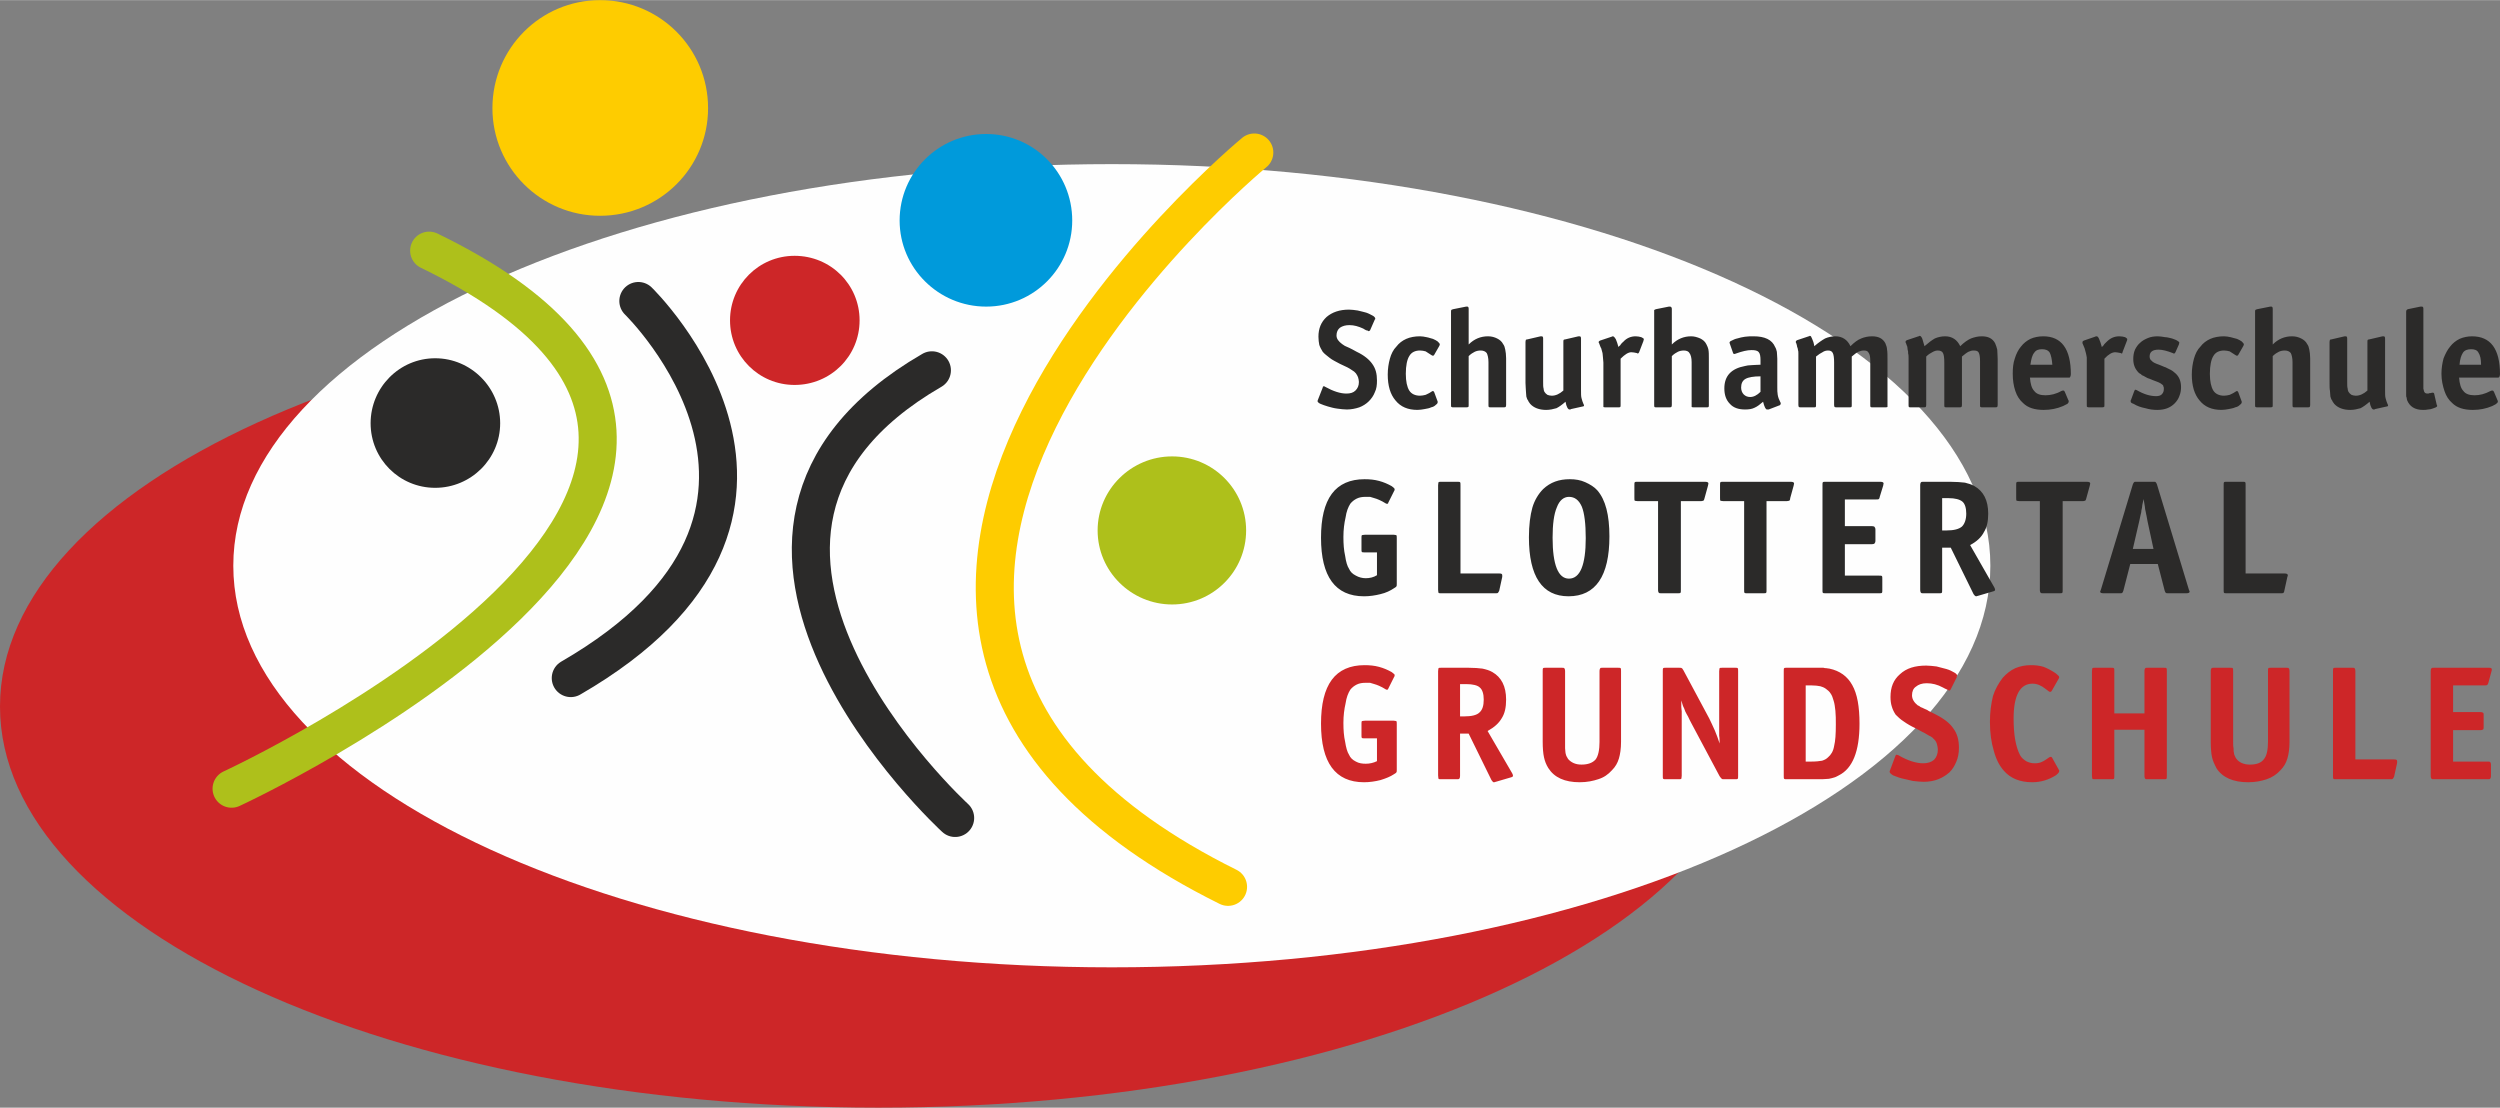
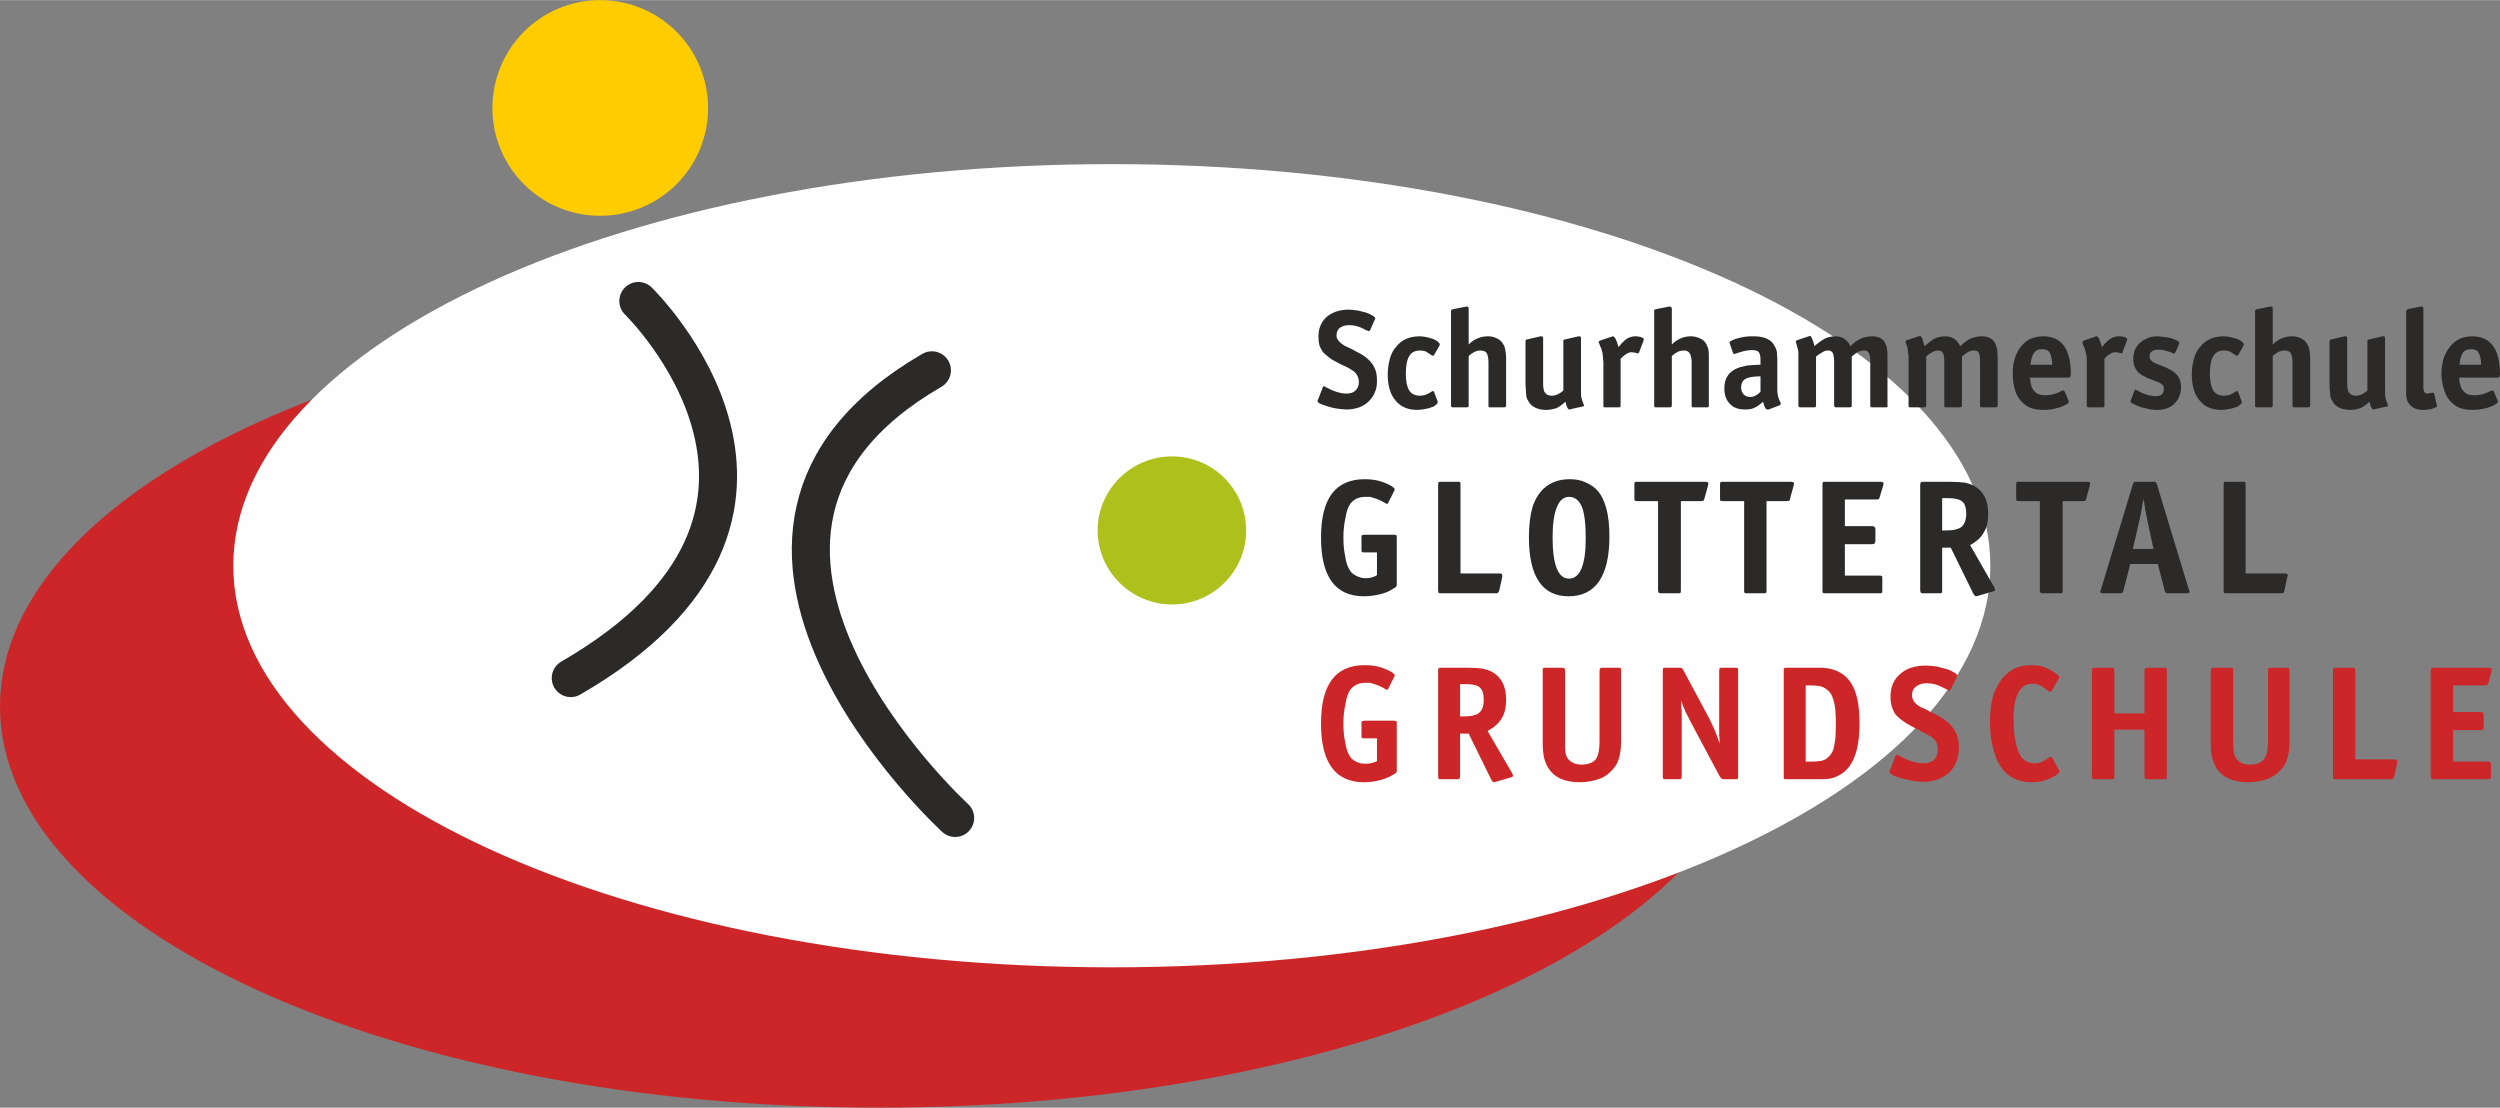
<svg xmlns="http://www.w3.org/2000/svg" xml:space="preserve" width="58.274mm" height="25.822mm" version="1.1" style="shape-rendering:geometricPrecision; text-rendering:geometricPrecision; image-rendering:optimizeQuality; fill-rule:evenodd; clip-rule:evenodd" viewBox="0 0 5808 2573">
  <rect x="0" y="0" width="5808" height="2573" fill="#808080" stroke="none" />
  <defs>
    <style type="text/css">
   
    .str2 {stroke:#2B2A29;stroke-width:88.379;stroke-linecap:round}
    .str1 {stroke:#FECC00;stroke-width:88.379;stroke-linecap:round}
    .str0 {stroke:#AEC01B;stroke-width:88.379;stroke-linecap:round}
    .fil2 {fill:none;fill-rule:nonzero}
    .fil1 {fill:#FEFEFE;fill-rule:nonzero}
    .fil5 {fill:#2B2A29;fill-rule:nonzero}
    .fil4 {fill:#FECC00;fill-rule:nonzero}
    .fil0 {fill:#CD2628;fill-rule:nonzero}
    .fil6 {fill:#AEC01B;fill-rule:nonzero}
    .fil3 {fill:#009ADB;fill-rule:nonzero}
   
  </style>
  </defs>
  <g id="Ebene_x0020_1">
    <path class="fil0" d="M2041 2573c1127,0 2041,-417 2041,-932 0,-515 -914,-933 -2041,-933 -1127,0 -2041,418 -2041,933 0,515 914,932 2041,932z" />
    <path class="fil1" d="M2583 2247c1127,0 2041,-418 2041,-933 0,-515 -914,-933 -2041,-933 -1127,0 -2041,418 -2041,933 0,515 914,933 2041,933z" />
-     <path class="fil2 str0" d="M538 1832c0,0 1556,-718 459,-1250" />
-     <path class="fil0" d="M1696 744c0,83 67,150 150,150 84,0 151,-67 151,-150 0,-83 -67,-150 -151,-150 -83,0 -150,67 -150,150z" />
-     <path class="fil2 str1" d="M2914 354c0,0 -1315,1084 -61,1706" />
-     <path class="fil3" d="M2291 311c-111,0 -201,90 -201,201 0,110 90,200 201,200 111,0 200,-90 200,-200 0,-111 -89,-201 -200,-201z" />
    <path class="fil4" d="M1394 0c-138,0 -250,112 -250,251 0,138 112,250 250,250 139,0 251,-112 251,-250 0,-139 -112,-251 -251,-251z" />
    <path class="fil2 str2" d="M1483 699c0,0 507,492 -157,876" />
    <path class="fil2 str2" d="M2219 1900c0,0 -717,-656 -54,-1040" />
-     <path class="fil5" d="M861 983c0,83 67,150 150,150 83,0 151,-67 151,-150 0,-83 -68,-151 -151,-151 -83,0 -150,68 -150,151z" />
    <path class="fil6" d="M2723 1060c-95,0 -173,77 -173,172 0,95 78,172 173,172 95,0 172,-77 172,-172 0,-95 -77,-172 -172,-172z" />
    <path class="fil5" d="M3194 742c1,-1 1,-1 1,-1 0,-1 0,-1 0,-1 0,-2 -2,-5 -6,-7 -4,-2 -9,-5 -15,-7 -6,-2 -13,-3 -20,-5 -7,-1 -14,-2 -20,-2 -22,0 -39,6 -52,17 -13,12 -19,27 -19,46 0,7 1,14 2,19 2,6 5,11 8,16 4,5 10,9 16,14 6,5 15,9 24,14 7,3 12,6 17,8 4,2 7,4 10,6 2,1 4,3 6,4 1,1 3,3 4,4 2,3 4,6 5,9 1,4 2,7 2,11 0,9 -3,15 -8,20 -5,5 -12,7 -21,7 -14,0 -30,-5 -50,-16 -1,-1 -2,-1 -2,-1 -2,0 -3,1 -3,3l-11 28c-1,2 -1,3 -1,4 0,1 2,4 7,6 5,2 10,4 17,6 7,2 14,4 22,5 8,1 15,2 22,2 10,0 20,-2 29,-5 8,-3 16,-8 22,-14 6,-6 11,-13 14,-21 4,-8 5,-17 5,-27 0,-16 -3,-28 -11,-39 -7,-10 -19,-20 -36,-28 -7,-4 -13,-7 -17,-9 -4,-2 -7,-3 -9,-4 -2,-1 -4,-2 -5,-3 -1,-1 -2,-1 -3,-2 -8,-6 -13,-12 -13,-20 0,-8 3,-14 8,-18 6,-4 13,-6 22,-6 11,0 21,3 32,8 3,2 5,3 7,4 2,0 3,1 4,1 1,1 1,1 1,1 0,0 1,0 1,0 1,0 2,-1 3,-2l11 -25zm138 169c-1,-2 -2,-3 -3,-3 -1,0 -2,1 -4,2 -4,3 -9,5 -13,7 -4,1 -9,2 -13,2 -11,0 -20,-4 -25,-12 -5,-8 -8,-21 -8,-39 0,-19 3,-33 8,-41 5,-9 14,-13 25,-13 5,0 9,1 13,2 3,2 8,5 14,9 1,1 2,1 3,1 1,0 2,0 3,-2l12 -21c0,-1 1,-2 1,-3 0,-2 -2,-4 -5,-7 -3,-2 -6,-4 -11,-6 -5,-1 -9,-3 -15,-4 -5,-1 -10,-2 -15,-2 -12,0 -23,2 -32,6 -9,4 -17,10 -23,18 -7,7 -12,17 -15,28 -3,11 -5,23 -5,37 0,26 6,46 18,60 12,15 29,22 51,22 6,0 11,-1 17,-2 6,-1 11,-2 15,-4 5,-1 8,-3 11,-6 3,-2 4,-4 4,-6 0,0 0,-1 0,-1 0,0 0,-1 -1,-3l-7 -19zm80 -194c0,-3 -1,-5 -3,-5 -1,0 -1,0 -2,0 0,0 -1,0 -1,0l-30 6c-3,1 -4,1 -4,2 -1,0 -1,2 -1,4l0 217c0,2 0,4 1,4 1,1 2,1 4,1l30 0c3,0 4,0 5,-1 1,0 1,-2 1,-4l0 -114c5,-5 10,-8 14,-10 4,-2 9,-3 14,-3 6,0 11,2 14,6 2,4 4,11 4,21l0 100c0,2 0,4 1,4 0,1 2,1 4,1l30 0c3,0 4,0 5,-1 0,0 1,-2 1,-4l0 -109c0,-8 -1,-15 -2,-20 -1,-5 -2,-9 -5,-13 -3,-6 -8,-10 -14,-13 -6,-3 -13,-5 -21,-5 -17,0 -32,6 -45,19l0 -83zm220 190c-9,8 -18,12 -27,12 -4,0 -7,-1 -10,-2 -3,-2 -5,-4 -7,-7 -1,-2 -2,-5 -2,-8 -1,-3 -1,-8 -1,-15l0 -101c0,-3 -1,-5 -3,-5 -1,0 -1,0 -2,0 0,0 0,0 -1,0l-30 7c-2,0 -4,1 -4,1 0,1 -1,2 -1,5l0 95c0,7 1,14 1,19 0,5 1,9 1,13 1,3 2,7 4,9 1,3 3,5 5,8 8,9 21,14 37,14 9,0 17,-2 24,-4 6,-3 13,-8 21,-15 2,12 6,18 9,18 1,0 1,0 1,0 1,0 2,0 3,-1l27 -6c2,0 3,-1 3,-3 0,0 0,-1 -1,-2 -2,-5 -4,-10 -5,-15 -1,-4 -1,-10 -1,-18l0 -120c0,-3 -1,-5 -3,-5l-3 0 -30 7c-2,0 -4,1 -4,1 -1,1 -1,2 -1,5l0 113zm85 -116c-2,1 -3,2 -3,4 0,0 0,1 1,2 2,5 3,9 5,12 1,4 2,7 3,11 0,3 1,6 1,10 0,4 1,8 1,12l0 99c0,2 0,4 0,4 1,1 3,1 5,1l30 0c2,0 4,0 4,-1 1,0 1,-2 1,-4l0 -108c10,-10 18,-15 25,-15 4,0 8,1 13,2 1,1 2,1 2,1 1,0 2,-1 3,-3l10 -26c0,-2 1,-3 1,-4 0,-2 -2,-3 -6,-5 -4,-1 -8,-2 -13,-2 -11,0 -21,4 -29,13 -1,1 -2,1 -2,2 -1,1 -2,1 -2,2 -1,1 -2,2 -3,4 -1,1 -3,2 -4,4 -2,-7 -4,-14 -6,-18 -3,-5 -5,-7 -7,-7 0,0 -1,0 -1,0 0,0 -1,1 -2,1l-27 9zm167 -74c0,-3 -2,-5 -4,-5 0,0 -1,0 -1,0 -1,0 -1,0 -2,0l-30 6c-2,1 -3,1 -4,2 0,0 0,2 0,4l0 217c0,2 0,4 1,4 0,1 2,1 4,1l30 0c2,0 4,0 5,-1 0,0 1,-2 1,-4l0 -114c5,-5 10,-8 14,-10 4,-2 9,-3 14,-3 6,0 11,2 13,6 3,4 5,11 5,21l0 100c0,2 0,4 0,4 1,1 3,1 5,1l30 0c2,0 4,0 4,-1 1,0 1,-2 1,-4l0 -109c0,-8 0,-15 -1,-20 -1,-5 -3,-9 -5,-13 -3,-6 -8,-10 -14,-13 -7,-3 -14,-5 -21,-5 -17,0 -32,6 -45,19l0 -83zm206 193c-8,8 -16,12 -24,12 -6,0 -11,-2 -15,-6 -4,-4 -6,-10 -6,-16 0,-9 3,-16 10,-20 7,-4 19,-6 35,-6l0 36zm0 -63c-9,0 -16,1 -21,1 -6,0 -11,1 -15,2 -32,6 -48,23 -48,52 0,15 4,27 13,36 8,9 20,13 35,13 9,0 16,-1 22,-4 7,-3 13,-8 20,-14 3,12 6,18 9,18 2,0 3,0 4,0l26 -10c1,-1 2,-2 2,-4 0,-1 0,-2 -1,-3 -3,-6 -5,-11 -6,-17 -1,-5 -1,-11 -1,-18l0 -66c0,-6 -1,-12 -1,-16 -1,-4 -2,-8 -4,-11 -7,-17 -24,-25 -50,-25 -7,0 -13,0 -20,1 -6,1 -12,2 -18,4 -5,1 -9,3 -13,5 -3,1 -5,3 -5,5 0,1 1,2 1,3l7 20c0,2 2,3 3,3 1,0 2,0 4,-1 14,-5 26,-8 36,-8 8,0 14,1 17,5 3,3 4,10 4,19l0 10zm129 -19c6,-5 11,-8 15,-10 4,-3 9,-4 13,-4 6,0 9,2 11,6 2,4 3,11 3,22l0 99c0,2 1,4 1,4 1,1 3,1 5,1l30 0c2,0 4,0 4,-1 1,0 1,-2 1,-4l0 -113c6,-5 11,-9 15,-11 5,-2 9,-3 13,-3 5,0 9,1 11,5 3,4 4,10 4,19l0 103c0,2 0,4 1,4 0,1 2,1 4,1l30 0c2,0 4,0 5,-1 0,0 0,-2 0,-4l0 -107c0,-9 0,-17 -1,-22 0,-5 -2,-10 -4,-15 -6,-11 -16,-16 -31,-16 -9,0 -18,2 -25,5 -8,3 -16,9 -25,18 -7,-15 -19,-23 -35,-23 -9,0 -17,2 -24,5 -7,4 -16,10 -25,18 -1,-7 -3,-13 -5,-17 -2,-5 -3,-7 -5,-7 -1,0 -1,0 -1,0 -1,1 -1,1 -2,1l-27 9c-2,1 -3,2 -3,4 0,1 0,2 1,3 1,3 2,6 2,8 1,3 2,5 2,8 1,2 1,5 1,8 0,3 0,7 0,11l0 109c0,2 1,4 1,4 1,1 3,1 5,1l30 0c2,0 4,0 4,-1 1,0 1,-2 1,-4l0 -113zm256 0c5,-5 10,-8 14,-10 5,-3 9,-4 13,-4 6,0 10,2 12,6 2,4 3,11 3,22l0 99c0,2 0,4 1,4 0,1 2,1 4,1l30 0c3,0 4,0 5,-1 0,0 1,-2 1,-4l0 -113c6,-5 11,-9 15,-11 4,-2 8,-3 12,-3 6,0 10,1 12,5 2,4 3,10 3,19l0 103c0,2 0,4 1,4 1,1 2,1 4,1l30 0c3,0 4,0 5,-1 0,0 1,-2 1,-4l0 -107c0,-9 -1,-17 -1,-22 -1,-5 -3,-10 -5,-15 -6,-11 -16,-16 -31,-16 -9,0 -17,2 -25,5 -7,3 -16,9 -25,18 -7,-15 -19,-23 -35,-23 -9,0 -17,2 -24,5 -7,4 -15,10 -24,18 -2,-7 -4,-13 -5,-17 -2,-5 -4,-7 -6,-7 0,0 -1,0 -1,0 -1,1 -1,1 -2,1l-27 9c-2,1 -3,2 -3,4 0,1 0,2 1,3 1,3 2,6 3,8 0,3 1,5 1,8 1,2 1,5 1,8 1,3 1,7 1,11l0 109c0,2 0,4 1,4 0,1 2,1 4,1l30 0c2,0 4,0 5,-1 0,0 1,-2 1,-4l0 -113zm242 19c2,-13 4,-22 9,-28 4,-6 10,-8 18,-8 8,0 14,2 18,8 3,6 5,15 6,28l-51 0zm87 30c3,0 5,0 5,-1 1,-1 2,-4 2,-7 0,-59 -22,-88 -64,-88 -11,0 -21,2 -30,6 -8,4 -16,10 -22,18 -6,7 -11,17 -14,27 -4,11 -5,23 -5,36 0,15 2,28 6,40 4,12 10,21 18,28 11,11 27,16 48,16 16,0 31,-3 45,-9 5,-3 9,-4 11,-6 1,-1 2,-3 2,-4 0,-1 0,-1 0,-2 0,0 0,-1 -1,-2l-8 -19c-1,-2 -2,-3 -3,-3 -2,0 -3,0 -5,1 -12,7 -25,10 -37,10 -12,0 -21,-3 -26,-10 -6,-6 -9,-17 -10,-31l88 0zm37 -86c-2,1 -3,2 -3,4 0,0 0,1 0,2 2,5 4,9 5,12 1,4 2,7 3,11 1,3 1,6 2,10 0,4 0,8 0,12l0 99c0,2 0,4 1,4 1,1 2,1 5,1l29 0c3,0 4,0 5,-1 1,0 1,-2 1,-4l0 -108c9,-10 18,-15 25,-15 3,0 8,1 13,2 1,1 2,1 2,1 1,0 2,-1 2,-3l10 -26c1,-2 1,-3 1,-4 0,-2 -2,-3 -5,-5 -4,-1 -8,-2 -13,-2 -12,0 -21,4 -30,13 -1,1 -1,1 -2,2 -1,1 -1,1 -2,2 -1,1 -2,2 -3,4 -1,1 -2,2 -4,4 -2,-7 -4,-14 -6,-18 -2,-5 -4,-7 -6,-7 -1,0 -1,0 -2,0 0,0 -1,1 -2,1l-26 9zm110 137c-1,1 -1,2 -1,3 0,0 0,1 0,1 0,1 0,2 1,3 1,1 3,2 6,3 8,5 17,8 27,10 10,3 19,4 28,4 17,0 30,-5 40,-15 5,-5 9,-11 11,-17 3,-7 4,-14 4,-21 0,-13 -4,-24 -13,-32 -2,-2 -4,-3 -6,-5 -2,-1 -4,-3 -7,-4 -2,-1 -6,-3 -10,-5 -4,-1 -9,-4 -15,-6 -9,-3 -15,-6 -17,-9 -3,-2 -5,-5 -5,-10 0,-11 7,-16 21,-16 9,0 20,3 33,8 1,1 2,1 3,1 1,0 2,-1 3,-3l8 -18c0,-2 1,-3 1,-4 0,-2 -2,-3 -5,-5 -3,-2 -7,-3 -12,-5 -5,-1 -11,-3 -16,-3 -6,-1 -12,-2 -17,-2 -8,0 -16,1 -23,4 -7,3 -13,6 -18,11 -5,4 -9,10 -12,16 -3,7 -4,14 -4,22 0,13 4,23 13,32 1,1 3,2 5,3 1,2 3,3 6,4 3,2 6,3 9,5 4,1 8,3 13,5 6,2 10,4 13,5 4,2 6,3 8,5 2,1 3,3 3,5 1,1 1,3 1,5 0,5 -1,9 -5,13 -3,3 -8,4 -13,4 -13,0 -28,-4 -45,-14 -1,0 -2,-1 -3,-1 -1,0 -2,1 -3,4l-7 19zm249 -17c-1,-2 -2,-3 -3,-3 -1,0 -2,1 -4,2 -4,3 -9,5 -13,7 -4,1 -9,2 -13,2 -11,0 -20,-4 -25,-12 -5,-8 -8,-21 -8,-39 0,-19 3,-33 8,-41 5,-9 14,-13 25,-13 5,0 9,1 13,2 3,2 8,5 14,9 1,1 2,1 3,1 1,0 2,0 3,-2l12 -21c0,-1 1,-2 1,-3 0,-2 -2,-4 -5,-7 -3,-2 -6,-4 -11,-6 -5,-1 -10,-3 -15,-4 -5,-1 -10,-2 -15,-2 -12,0 -23,2 -32,6 -9,4 -17,10 -23,18 -7,7 -12,17 -15,28 -3,11 -5,23 -5,37 0,26 6,46 18,60 12,15 29,22 51,22 6,0 11,-1 17,-2 5,-1 11,-2 15,-4 5,-1 8,-3 11,-6 3,-2 4,-4 4,-6 0,0 0,-1 0,-1 0,0 0,-1 -1,-3l-7 -19zm80 -194c0,-3 -1,-5 -3,-5 -1,0 -1,0 -2,0 0,0 -1,0 -1,0l-30 6c-3,1 -4,1 -4,2 -1,0 -1,2 -1,4l0 217c0,2 0,4 1,4 1,1 2,1 4,1l30 0c3,0 4,0 5,-1 1,0 1,-2 1,-4l0 -114c5,-5 10,-8 14,-10 4,-2 9,-3 14,-3 6,0 11,2 14,6 2,4 4,11 4,21l0 100c0,2 0,4 1,4 0,1 2,1 4,1l30 0c3,0 4,0 5,-1 0,0 1,-2 1,-4l0 -109c0,-8 -1,-15 -2,-20 -1,-5 -2,-9 -5,-13 -3,-6 -8,-10 -14,-13 -6,-3 -13,-5 -21,-5 -17,0 -32,6 -45,19l0 -83zm220 190c-9,8 -18,12 -27,12 -4,0 -7,-1 -10,-2 -3,-2 -5,-4 -7,-7 -1,-2 -2,-5 -2,-8 -1,-3 -1,-8 -1,-15l0 -101c0,-3 -1,-5 -3,-5 -1,0 -1,0 -2,0 0,0 0,0 -1,0l-30 7c-2,0 -4,1 -4,1 0,1 -1,2 -1,5l0 95c0,7 0,14 1,19 0,5 1,9 1,13 1,3 2,7 4,9 1,3 3,5 5,8 8,9 21,14 37,14 9,0 17,-2 24,-4 6,-3 13,-8 21,-15 2,12 6,18 9,18 1,0 1,0 1,0 1,0 2,0 3,-1l27 -6c2,0 3,-1 3,-3 0,0 0,-1 -1,-2 -2,-5 -4,-10 -5,-15 -1,-4 -1,-10 -1,-18l0 -120c0,-3 -1,-5 -3,-5l-3 0 -30 7c-2,0 -4,1 -4,1 -1,1 -1,2 -1,5l0 113zm94 -189c-3,1 -4,3 -4,6l0 165c0,7 0,13 0,17 0,4 0,8 0,11 0,2 0,5 1,6 0,2 1,4 1,6 6,15 18,23 37,23 4,0 8,0 12,-1 4,0 7,-1 10,-2 3,-1 6,-2 8,-3 2,-1 3,-2 3,-3 0,-1 0,-1 0,-1l-1 -2 -6 -26c-1,-2 -2,-2 -3,-2 -1,0 -1,0 -2,0 -2,1 -4,1 -6,1 -1,1 -3,1 -5,1 -4,0 -7,-2 -8,-7 0,0 0,-1 0,-1 0,-1 -1,-2 -1,-3 0,-2 0,-4 0,-6 0,-3 0,-6 0,-11l0 -169c0,-3 -1,-5 -3,-5 0,0 0,0 -1,0 0,0 -1,0 -3,0l-29 6zm120 129c1,-13 4,-22 8,-28 4,-6 11,-8 19,-8 8,0 14,2 17,8 4,6 6,15 6,28l-50 0zm86 30c3,0 5,0 6,-1 1,-1 2,-4 2,-7 0,-59 -22,-88 -65,-88 -10,0 -20,2 -29,6 -8,4 -16,10 -22,18 -6,7 -11,17 -15,27 -3,11 -5,23 -5,36 0,15 3,28 7,40 4,12 10,21 18,28 11,11 27,16 48,16 16,0 31,-3 45,-9 5,-3 9,-4 10,-6 2,-1 3,-3 3,-4 0,-1 0,-1 0,-2 0,0 -1,-1 -1,-2l-8 -19c-1,-2 -2,-3 -4,-3 -1,0 -2,0 -4,1 -13,7 -25,10 -37,10 -12,0 -21,-3 -26,-10 -6,-6 -9,-17 -10,-31l87 0z" />
    <path class="fil5" d="M3199 1336c-8,5 -17,7 -26,7 -8,0 -16,-2 -23,-6 -8,-4 -13,-9 -16,-16 -4,-6 -7,-16 -9,-30 -3,-13 -4,-28 -4,-44 0,-17 2,-32 5,-45 2,-14 6,-24 11,-32 4,-5 9,-9 15,-12 6,-3 13,-4 20,-4 4,0 8,0 11,0 3,1 6,2 10,3 3,1 7,2 11,4 5,2 10,5 15,8 1,1 2,1 4,1 1,0 2,0 2,-2l14 -28c1,-1 1,-2 1,-3 0,-1 0,-2 -1,-3 -1,-1 -3,-3 -6,-5 -9,-5 -18,-9 -29,-12 -11,-3 -22,-4 -34,-4 -33,0 -59,11 -76,34 -17,23 -25,57 -25,102 0,90 33,136 100,136 13,0 26,-2 38,-5 13,-3 23,-8 32,-14 3,-2 5,-3 5,-4 1,-1 1,-3 1,-6l0 -106c0,-3 0,-6 -1,-7 -1,0 -3,-1 -6,-1l-67 0c-4,0 -6,1 -7,1 -1,1 -1,4 -1,7l0 26c0,3 0,5 1,6 1,1 3,1 7,1l28 0 0 53zm194 -4l0 -205c0,-4 0,-6 -1,-7 -1,-1 -3,-1 -7,-1l-36 0c-4,0 -6,0 -7,1 0,1 -1,3 -1,7l0 243c0,4 1,6 1,7 1,1 3,1 7,1l125 0c3,0 5,0 6,-1 1,-1 2,-3 3,-5l7 -32c0,-2 0,-3 0,-3 0,0 0,-1 0,-1 0,-3 -2,-4 -7,-4l-90 0zm282 -155c6,15 9,40 9,73 0,62 -13,94 -39,94 -25,0 -38,-32 -38,-95 0,-31 3,-55 10,-71 6,-16 16,-24 28,-24 13,0 23,7 30,23zm-90 -41c-11,11 -20,26 -25,43 -5,18 -8,41 -8,69 0,91 31,137 92,137 63,0 95,-47 95,-139 0,-50 -9,-85 -28,-107 -7,-8 -17,-14 -28,-19 -11,-5 -23,-7 -36,-7 -25,0 -45,7 -62,23zm320 28l47 0c2,0 4,-1 5,-1 2,-1 2,-3 3,-6l8 -29c0,-2 1,-3 1,-5 0,-3 -3,-4 -8,-4l-156 0c-4,0 -6,0 -7,1 -1,1 -1,3 -1,7l0 29c0,4 0,6 1,7 1,0 3,1 7,1l47 0 0 206c0,4 1,6 2,7 1,1 3,1 6,1l37 0c4,0 6,0 7,-1 1,-1 1,-3 1,-7l0 -206zm199 0l47 0c2,0 4,-1 6,-1 1,-1 2,-3 2,-6l8 -29c0,-2 1,-3 1,-5 0,-3 -3,-4 -8,-4l-156 0c-4,0 -6,0 -7,1 -1,1 -1,3 -1,7l0 29c0,4 0,6 1,7 1,0 3,1 7,1l48 0 0 206c0,4 0,6 1,7 1,1 3,1 6,1l37 0c4,0 6,0 7,-1 1,-1 1,-3 1,-7l0 -206zm182 -4l73 0c3,0 5,0 6,-1 1,-1 2,-3 2,-5l8 -26c0,-2 1,-4 1,-5 0,-3 -3,-4 -8,-4l-126 0c-4,0 -6,0 -7,1 -1,1 -1,3 -1,7l0 243c0,4 0,6 1,7 1,1 3,1 7,1l123 0c4,0 6,0 7,-1 1,-1 1,-3 1,-7l0 -25c0,-4 0,-6 -1,-7 -1,-1 -3,-1 -7,-1l-79 0 0 -73 63 0c3,0 6,-1 6,-2 1,-1 2,-3 2,-6l0 -26c0,-3 -1,-5 -2,-6 0,-1 -3,-2 -6,-2l-63 0 0 -62zm226 72l0 -75 15 0c15,0 26,3 32,8 6,5 9,15 9,28 0,14 -4,24 -10,30 -7,6 -19,9 -35,9l-11 0zm65 34c15,-8 26,-18 32,-30 7,-11 10,-25 10,-43 0,-31 -11,-52 -32,-64 -7,-4 -14,-6 -22,-8 -9,-1 -20,-2 -34,-2l-62 0c-3,0 -5,0 -6,1 -1,1 -2,3 -2,7l0 242c0,5 1,7 2,8 1,1 3,1 6,1l35 0c4,0 6,0 7,-1 1,-1 1,-3 1,-7l0 -98 20 0 53 108c2,3 4,5 6,5 0,0 1,0 1,0 0,0 1,-1 3,-1l34 -10c4,-1 6,-2 6,-4 0,-2 -1,-4 -2,-6l-56 -98zm215 -102l47 0c2,0 4,-1 5,-1 2,-1 2,-3 3,-6l8 -29c0,-2 1,-3 1,-5 0,-3 -3,-4 -8,-4l-156 0c-4,0 -6,0 -7,1 -1,1 -1,3 -1,7l0 29c0,4 0,6 1,7 1,0 3,1 7,1l47 0 0 206c0,4 1,6 2,7 1,1 3,1 6,1l37 0c4,0 6,0 7,-1 1,-1 1,-3 1,-7l0 -206zm163 111l15 -65c1,-5 2,-10 3,-14 1,-4 2,-7 2,-11 1,-4 2,-8 2,-12 1,-4 2,-9 3,-14 1,7 2,13 3,18 0,4 1,8 2,12 1,4 1,7 2,10 1,4 1,7 2,11l14 65 -48 0zm58 35l16 62c1,3 2,5 3,5 0,1 3,1 6,1l41 0c5,0 8,-1 8,-4 0,0 -1,-2 -2,-5l-74 -244c-1,-3 -2,-4 -3,-5 0,-1 -2,-1 -5,-1l-40 0c-3,0 -5,0 -5,1 -1,1 -2,2 -3,5l-74 244c-1,2 -1,3 -1,3 0,1 -1,1 -1,2 0,3 3,4 8,4l37 0c4,0 6,0 6,-1 1,0 2,-2 3,-5l16 -62 64 0zm204 22l0 -205c0,-4 0,-6 -1,-7 -1,-1 -3,-1 -7,-1l-36 0c-3,0 -5,0 -6,1 -1,1 -1,3 -1,7l0 243c0,4 0,6 1,7 1,1 3,1 6,1l126 0c3,0 5,0 6,-1 1,-1 2,-3 2,-5l7 -32c1,-2 1,-3 1,-3 0,0 0,-1 0,-1 0,-3 -3,-4 -8,-4l-90 0z" />
    <path class="fil0" d="M3199 1768c-8,4 -17,6 -26,6 -8,0 -16,-1 -23,-5 -8,-4 -13,-9 -16,-16 -4,-6 -7,-17 -9,-30 -3,-13 -4,-28 -4,-44 0,-17 2,-32 5,-45 2,-14 6,-24 11,-32 4,-5 9,-9 15,-12 6,-3 13,-4 20,-4 4,0 8,0 11,0 3,1 6,2 10,3 3,1 7,2 11,4 5,2 10,5 15,8 1,1 2,1 4,1 1,0 2,-1 2,-2l14 -28c1,-1 1,-2 1,-3 0,-1 0,-3 -1,-3 -1,-1 -3,-3 -6,-5 -9,-5 -18,-9 -29,-12 -11,-3 -22,-4 -34,-4 -33,0 -59,11 -76,34 -17,23 -25,57 -25,102 0,90 33,136 100,136 13,0 26,-2 38,-5 13,-4 23,-8 32,-14 3,-2 5,-3 5,-4 1,-1 1,-3 1,-6l0 -106c0,-3 0,-6 -1,-7 -1,0 -3,-1 -6,-1l-67 0c-4,0 -6,1 -7,1 -1,1 -1,4 -1,7l0 25c0,4 0,6 1,7 1,1 3,1 7,1l28 0 0 53zm193 -104l0 -75 14 0c16,0 27,3 32,8 6,5 9,15 9,28 0,14 -3,24 -10,30 -6,6 -18,9 -35,9l-10 0zm64 34c16,-9 26,-18 33,-30 7,-11 10,-25 10,-43 0,-31 -11,-52 -32,-64 -7,-4 -14,-6 -23,-8 -8,-1 -19,-2 -33,-2l-62 0c-4,0 -6,0 -7,1 0,1 -1,3 -1,7l0 242c0,5 1,7 1,8 1,1 3,1 7,1l35 0c3,0 5,0 6,-1 1,-1 2,-3 2,-7l0 -98 20 0 53 108c2,3 4,5 5,5 1,0 1,0 2,0 0,0 1,-1 3,-1l34 -10c4,-1 6,-2 6,-4 0,-2 -1,-4 -2,-6l-57 -98zm136 -147c-4,0 -6,0 -7,1 -1,1 -1,3 -1,7l0 164c0,14 1,27 3,36 2,9 5,17 10,25 14,22 38,33 73,33 17,0 31,-3 43,-7 13,-4 23,-11 32,-21 8,-8 13,-17 16,-27 3,-10 5,-23 5,-39l0 -164c0,-4 0,-6 -1,-7 -1,-1 -3,-1 -7,-1l-34 0c-3,0 -6,0 -6,1 -1,1 -2,3 -2,7l0 164c0,19 -3,33 -9,41 -7,8 -18,12 -33,12 -14,0 -24,-5 -31,-13 -1,-2 -3,-5 -4,-7 -1,-2 -1,-4 -2,-7 0,-3 -1,-7 -1,-11 0,-4 0,-9 0,-16l0 -163c0,-4 -1,-6 -2,-7 -1,-1 -3,-1 -6,-1l-36 0zm319 6c-2,-3 -3,-5 -4,-5 -1,-1 -3,-1 -7,-1l-29 0c-4,0 -6,0 -7,1 -1,1 -1,3 -1,7l0 243c0,4 0,6 1,7 1,1 3,1 7,1l28 0c3,0 6,0 7,-1 0,-1 1,-3 1,-7l0 -129c0,-5 0,-9 0,-12 0,-3 0,-6 0,-9 0,-2 -1,-6 -1,-10 0,-3 0,-9 0,-15 1,4 3,9 4,13 2,4 4,8 5,12 2,4 4,8 7,13 2,5 5,10 8,16l65 122c2,3 4,5 5,6 1,1 3,1 6,1l25 0c3,0 5,0 6,-1 1,-1 1,-3 1,-7l0 -243c0,-4 0,-6 -1,-7 -1,-1 -3,-1 -6,-1l-29 0c-3,0 -6,0 -7,1 0,1 -1,3 -1,7l0 120c0,4 0,7 0,10 0,2 0,5 0,9 0,3 0,7 0,11 1,5 1,11 1,18 -3,-10 -7,-20 -11,-30 -5,-11 -9,-20 -13,-28l-60 -112zm284 35l13 0c9,0 16,1 21,2 4,1 9,3 13,6 4,3 8,6 11,11 3,4 5,10 7,17 2,6 3,14 4,23 1,10 1,20 1,32 0,22 -1,38 -4,50 -2,12 -7,20 -14,26 -4,4 -8,6 -14,8 -6,1 -14,2 -25,2l-13 0 0 -177zm-44 -41c-3,0 -5,0 -6,1 -1,1 -1,3 -1,7l0 243c0,4 0,6 1,7 1,1 3,1 6,1l60 0c9,0 16,0 22,0 6,0 12,-1 16,-1 5,-1 9,-2 12,-3 4,-1 7,-3 11,-5 32,-16 48,-56 48,-120 0,-39 -5,-69 -17,-90 -11,-20 -29,-33 -53,-38 -3,0 -5,-1 -7,-1 -2,0 -4,0 -7,-1 -2,0 -6,0 -10,0 -4,0 -9,0 -15,0l-60 0zm395 22c0,-2 0,-2 1,-3 0,0 0,0 0,0 0,-3 -3,-6 -7,-8 -5,-3 -11,-6 -18,-8 -7,-2 -15,-4 -23,-6 -9,-1 -17,-2 -24,-2 -26,0 -46,6 -61,20 -15,13 -22,30 -22,53 0,8 1,16 3,22 2,7 5,13 9,19 5,5 11,11 19,16 7,5 17,11 28,16 8,4 14,8 19,10 5,3 9,5 12,7 3,1 5,3 7,4 2,2 4,4 5,5 3,3 5,7 6,11 1,4 2,8 2,12 0,10 -3,18 -9,24 -6,5 -14,8 -25,8 -16,0 -36,-6 -58,-19 -2,0 -3,-1 -3,-1 -2,0 -3,1 -4,4l-12 32c-1,2 -1,3 -1,4 0,2 3,5 8,8 6,2 12,5 20,7 8,2 17,4 26,6 9,1 18,2 25,2 12,0 24,-2 34,-6 10,-4 18,-9 26,-16 7,-7 12,-15 16,-25 4,-9 6,-20 6,-32 0,-18 -4,-33 -13,-45 -8,-12 -22,-23 -42,-33 -8,-4 -15,-7 -19,-10 -5,-2 -9,-4 -11,-5 -3,-1 -5,-2 -6,-3 -1,-1 -2,-2 -4,-2 -9,-7 -14,-15 -14,-24 0,-9 3,-16 9,-20 6,-5 14,-8 25,-8 13,0 25,3 38,10 3,2 6,3 8,4 1,1 3,1 4,2 1,0 2,1 2,1 0,0 0,0 1,0 1,0 2,-1 3,-3l14 -28zm237 3c0,-1 1,-2 1,-3 0,-2 -3,-5 -8,-9 -9,-6 -18,-11 -28,-15 -10,-3 -19,-4 -30,-4 -12,0 -24,2 -36,7 -11,5 -21,13 -29,22 -10,13 -18,27 -23,43 -4,17 -7,36 -7,60 0,25 3,47 9,67 5,19 13,35 24,47 15,17 37,26 65,26 21,0 39,-6 55,-16 5,-4 8,-7 8,-10 0,-1 0,-2 -1,-3l-15 -27c-1,-2 -2,-3 -3,-3 -1,0 -2,0 -4,1 -7,5 -13,9 -18,11 -4,2 -10,3 -16,3 -8,0 -14,-2 -20,-5 -6,-4 -11,-8 -14,-14 -10,-19 -15,-47 -15,-85 0,-54 15,-81 44,-81 10,0 20,4 30,12 4,3 7,5 8,6 1,1 2,1 3,1 2,0 3,-1 4,-3l16 -28zm129 81l0 -98c0,-4 0,-6 -1,-7 -1,-1 -3,-1 -7,-1l-36 0c-3,0 -6,0 -7,1 0,1 -1,3 -1,7l0 243c0,4 1,6 1,7 1,1 4,1 7,1l36 0c4,0 6,0 7,-1 1,-1 1,-3 1,-7l0 -107 70 0 0 107c0,4 1,6 2,7 0,1 2,1 6,1l36 0c4,0 6,0 7,-1 1,-1 1,-3 1,-7l0 -243c0,-4 0,-6 -1,-7 -1,-1 -3,-1 -7,-1l-36 0c-3,0 -5,0 -6,1 -1,1 -2,3 -2,7l0 98 -70 0zm232 -106c-3,0 -5,0 -6,1 -1,1 -2,3 -2,7l0 164c0,14 1,27 3,36 2,9 6,17 10,25 14,22 39,33 74,33 17,0 31,-3 43,-7 12,-4 23,-11 32,-21 8,-8 13,-17 16,-27 3,-10 5,-23 5,-39l0 -164c0,-4 -1,-6 -2,-7 -1,-1 -3,-1 -6,-1l-34 0c-4,0 -6,0 -7,1 -1,1 -1,3 -1,7l0 164c0,19 -3,33 -10,41 -6,8 -17,12 -32,12 -14,0 -25,-5 -31,-13 -2,-2 -3,-5 -4,-7 -1,-2 -2,-4 -2,-7 -1,-3 -1,-7 -1,-11 -1,-4 -1,-9 -1,-16l0 -163c0,-4 0,-6 -1,-7 -1,-1 -3,-1 -7,-1l-36 0zm328 213l0 -205c0,-4 -1,-6 -2,-7 0,-1 -3,-1 -6,-1l-36 0c-4,0 -6,0 -7,1 -1,1 -1,3 -1,7l0 243c0,4 0,6 1,7 1,1 3,1 7,1l125 0c3,0 5,0 6,-1 1,-1 2,-3 3,-5l7 -32c0,-2 0,-3 0,-3 0,0 0,-1 0,-1 0,-3 -2,-4 -7,-4l-90 0zm227 -172l74 0c2,0 4,0 5,-1 2,-1 2,-3 3,-5l7 -26c1,-3 1,-4 1,-5 0,-3 -2,-4 -7,-4l-127 0c-3,0 -5,0 -6,1 -1,1 -2,3 -2,7l0 243c0,4 1,6 2,7 1,1 3,1 6,1l124 0c3,0 5,0 6,-1 1,-1 2,-3 2,-7l0 -25c0,-4 -1,-6 -2,-7 -1,-1 -3,-1 -6,-1l-80 0 0 -73 63 0c4,0 6,-1 7,-2 1,-1 1,-3 1,-6l0 -26c0,-3 0,-6 -1,-6 -1,-1 -3,-2 -7,-2l-63 0 0 -62z" />
  </g>
</svg>